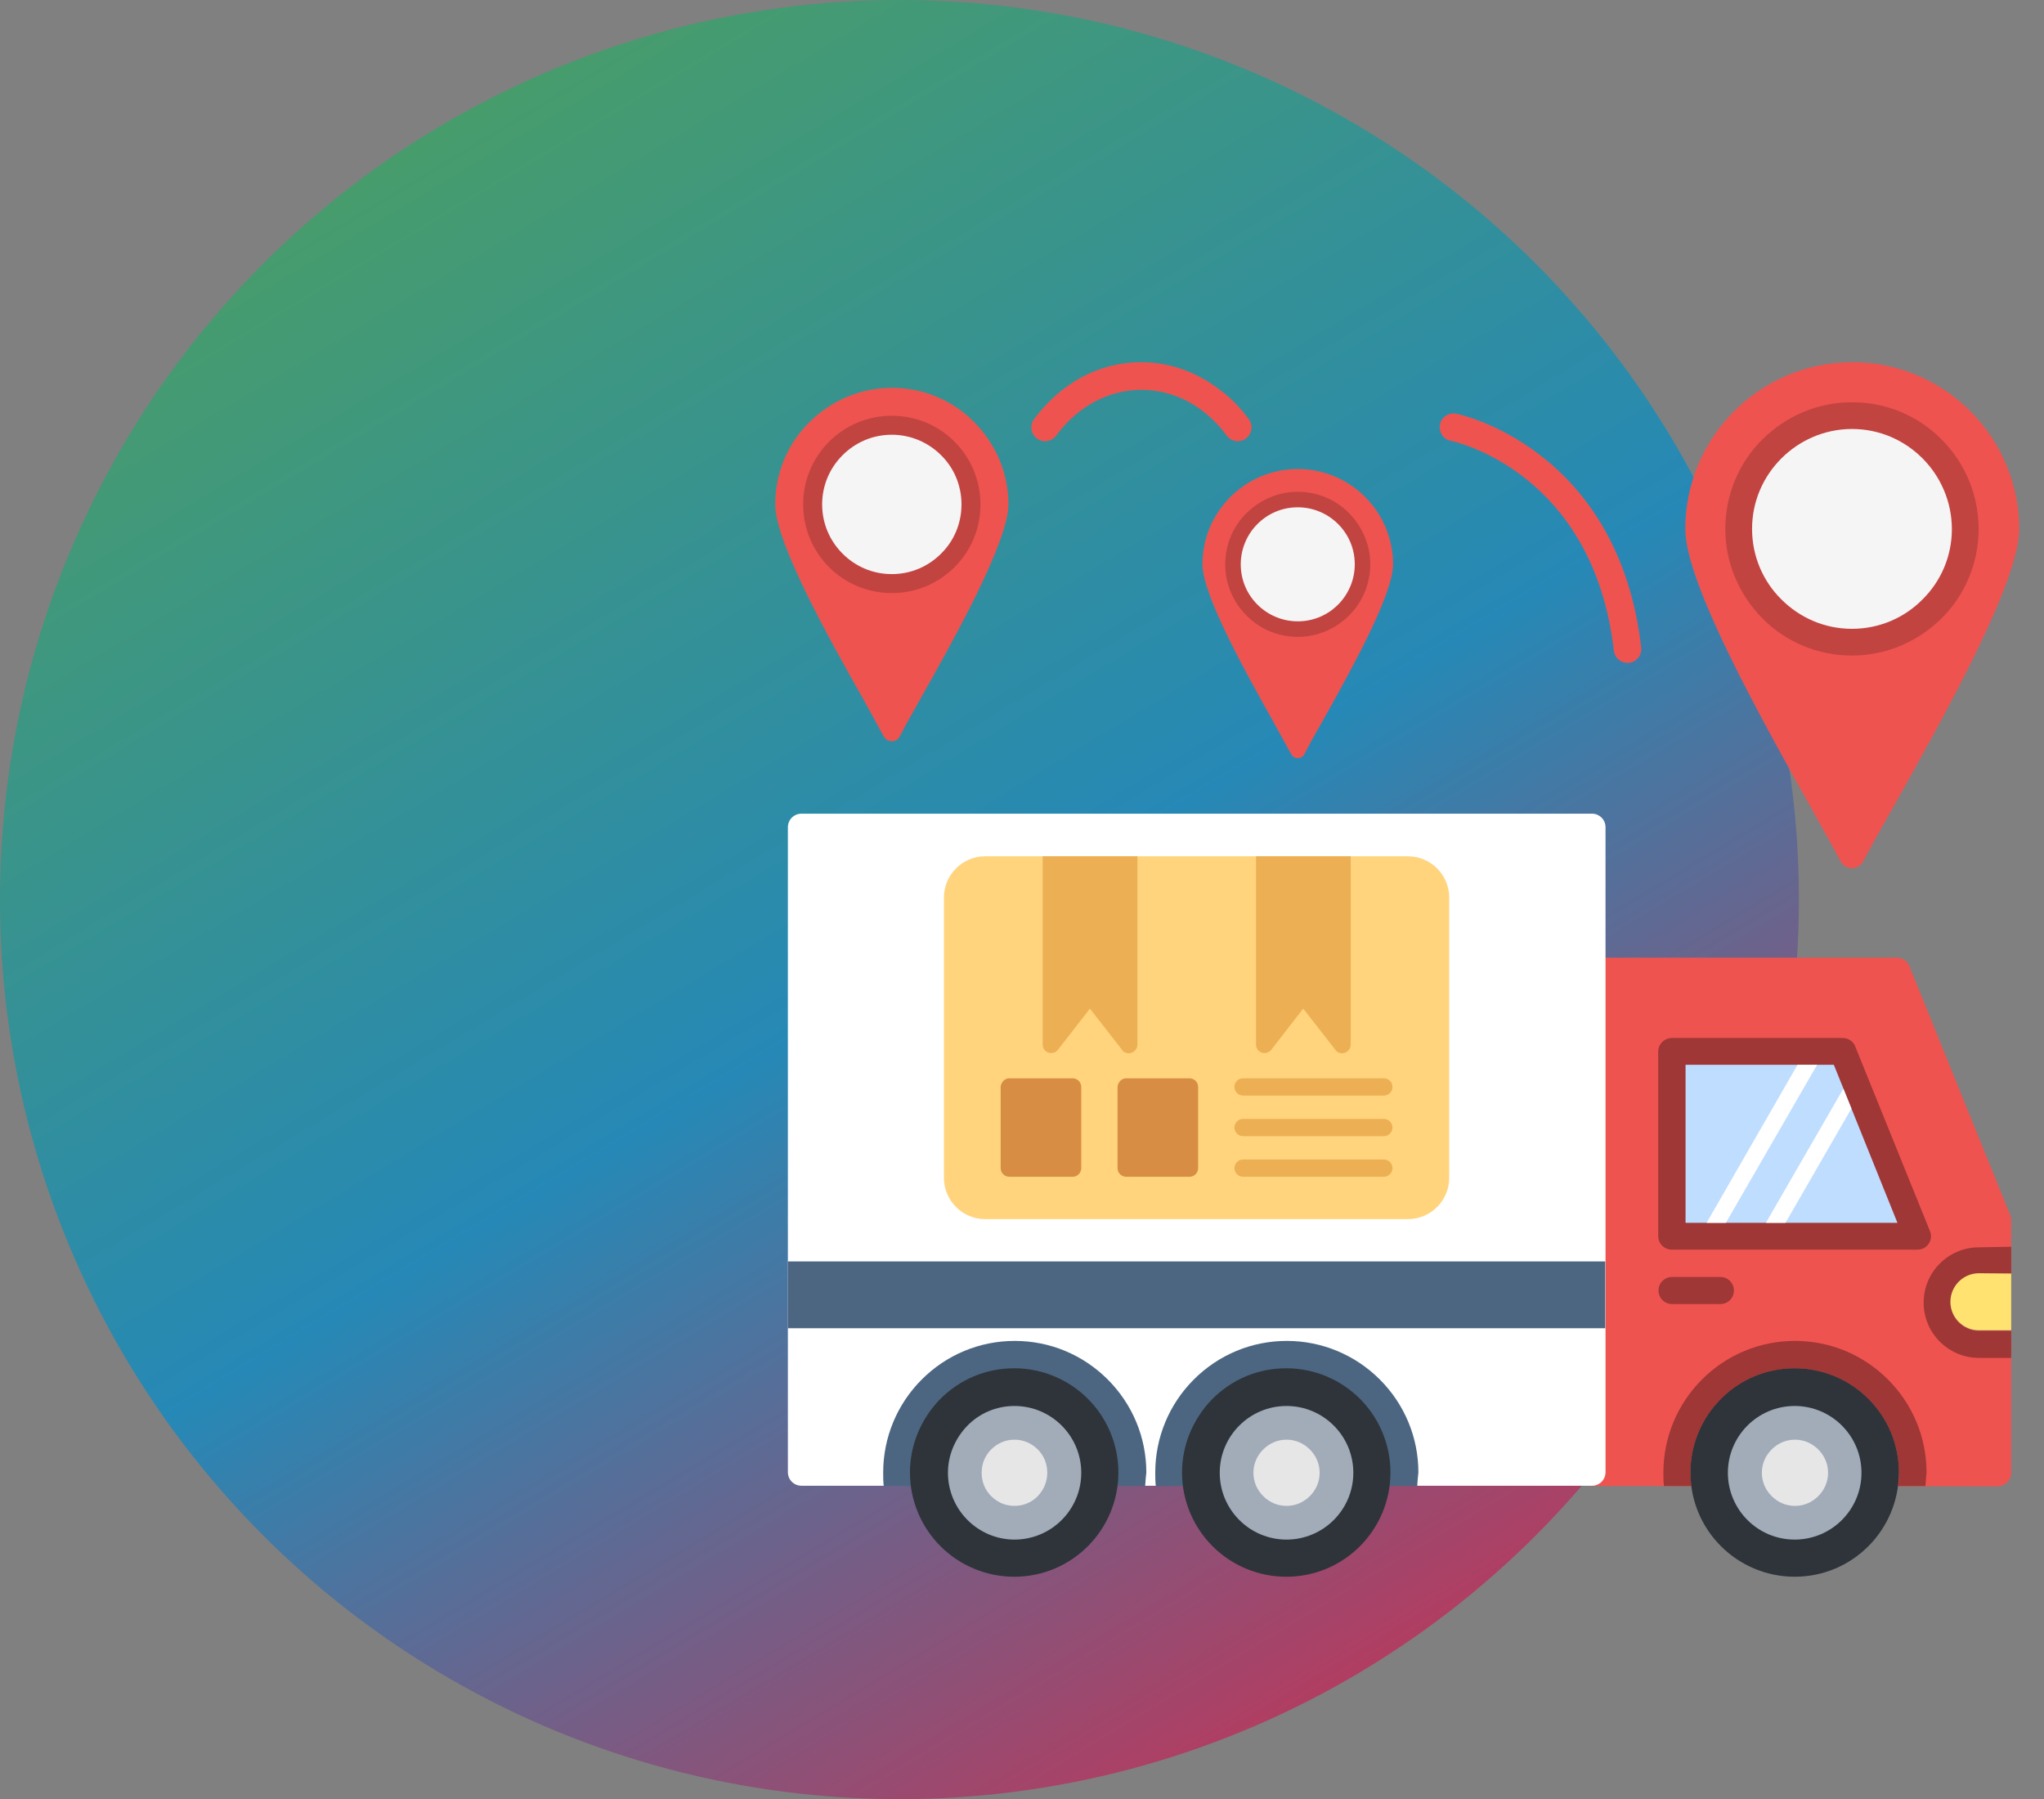
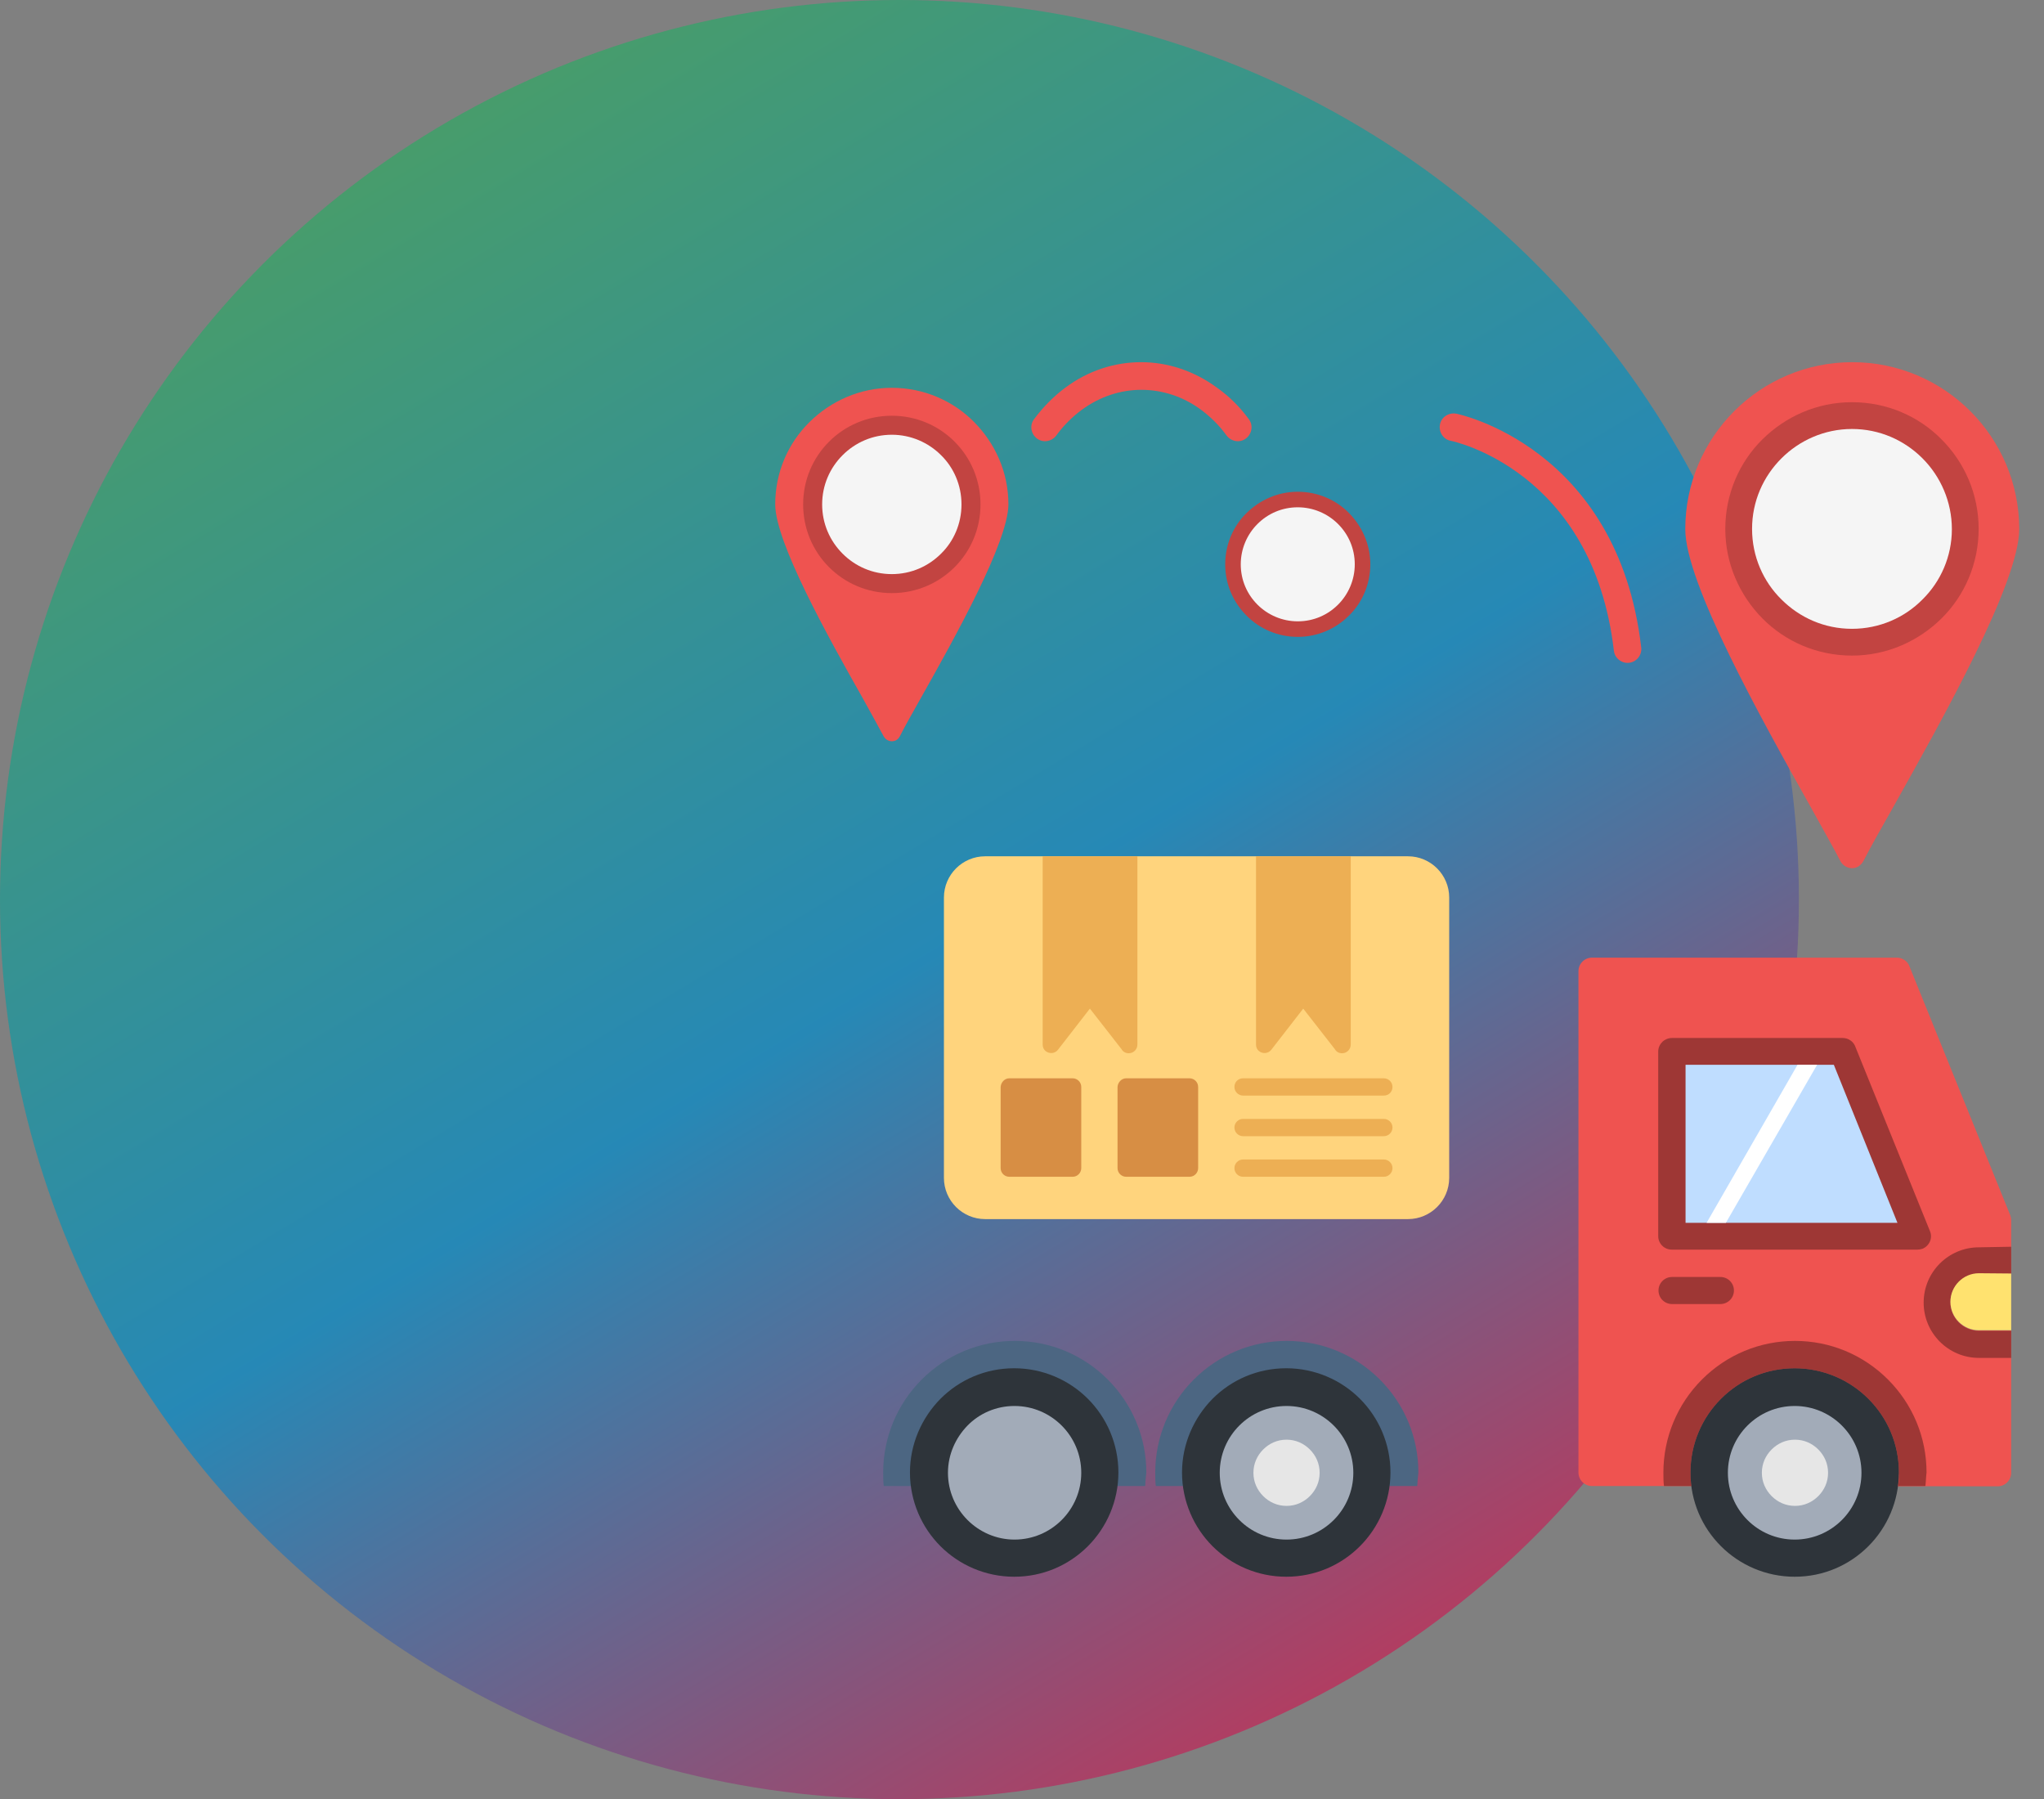
<svg xmlns="http://www.w3.org/2000/svg" width="467" height="411" viewBox="0 0 467 411" fill="none">
  <rect x="0" y="0" width="467" height="411" fill="#808080" stroke="none" />
  <circle opacity="0.8" cx="205.5" cy="205.5" r="205.5" fill="url(#paint0_linear_191_8841)" />
  <path fill-rule="evenodd" clip-rule="evenodd" d="M432.664 184.164C429.704 189.361 427.204 193.834 425.757 196.662C425.494 197.188 425.033 197.649 424.507 197.978C423.06 198.767 421.284 198.175 420.495 196.728C419.048 193.9 416.482 189.427 413.588 184.164C402.406 164.234 385.041 133.187 385.041 120.886C385.041 110.362 389.316 100.824 396.223 93.917C403.129 87.011 412.667 82.735 423.192 82.735C433.716 82.735 443.254 87.011 450.161 93.917C457.067 100.824 461.343 110.362 461.343 120.886C461.277 133.187 443.846 164.234 432.664 184.164Z" fill="#EF5350" />
  <path fill-rule="evenodd" clip-rule="evenodd" d="M423.126 91.878C431.151 91.878 438.386 95.101 443.583 100.364C448.845 105.626 452.068 112.861 452.068 120.82C452.068 128.78 448.845 136.081 443.583 141.277C438.32 146.474 431.085 149.763 423.126 149.763C415.167 149.763 407.865 146.54 402.669 141.277C397.472 136.015 394.184 128.78 394.184 120.82C394.184 112.861 397.407 105.56 402.669 100.364C407.931 95.167 415.101 91.878 423.126 91.878Z" fill="#C24441" />
  <path fill-rule="evenodd" clip-rule="evenodd" d="M439.241 104.705C435.097 100.561 429.44 97.996 423.126 97.996C416.811 97.996 411.088 100.627 407.01 104.705C402.866 108.849 400.301 114.506 400.301 120.82C400.301 127.135 402.866 132.858 407.01 136.936C411.154 141.08 416.811 143.645 423.126 143.645C429.44 143.645 435.163 141.08 439.241 136.936C443.385 132.858 445.951 127.135 445.951 120.886C445.951 114.637 443.385 108.849 439.241 104.705Z" fill="#F5F5F5" />
-   <path fill-rule="evenodd" clip-rule="evenodd" d="M301.963 165.089C300.253 168.049 298.872 170.614 298.017 172.259C297.885 172.588 297.622 172.851 297.293 172.982C296.438 173.443 295.451 173.114 294.991 172.259C294.136 170.68 292.689 168.115 291.044 165.089C284.664 153.709 274.731 135.949 274.731 128.911C274.731 122.86 277.165 117.466 281.112 113.519C285.059 109.572 290.518 107.139 296.504 107.139C302.49 107.139 307.949 109.572 311.896 113.519C315.843 117.466 318.276 122.925 318.276 128.911C318.276 135.949 308.344 153.709 301.963 165.089Z" fill="#EF5350" />
  <path fill-rule="evenodd" clip-rule="evenodd" d="M296.504 112.335C301.042 112.335 305.252 114.177 308.212 117.203C311.172 120.228 313.08 124.307 313.08 128.911C313.08 133.45 311.238 137.66 308.212 140.62C305.186 143.645 301.042 145.487 296.504 145.487C291.965 145.487 287.755 143.645 284.795 140.62C281.77 137.594 279.928 133.516 279.928 128.911C279.928 124.372 281.77 120.163 284.795 117.203C287.821 114.243 291.899 112.335 296.504 112.335Z" fill="#C24441" />
  <path fill-rule="evenodd" clip-rule="evenodd" d="M305.713 119.702C303.345 117.334 300.056 115.887 296.504 115.887C292.886 115.887 289.663 117.334 287.295 119.702C284.927 122.07 283.48 125.359 283.48 128.911C283.48 132.529 284.927 135.752 287.295 138.12C289.663 140.488 292.952 141.935 296.504 141.935C300.122 141.935 303.345 140.488 305.713 138.12C308.081 135.752 309.528 132.463 309.528 128.911C309.528 125.293 308.081 122.07 305.713 119.702Z" fill="#F5F5F5" />
  <path fill-rule="evenodd" clip-rule="evenodd" d="M210.401 159.432C208.362 163.05 206.586 166.207 205.599 168.18C205.402 168.575 205.073 168.904 204.744 169.101C203.691 169.628 202.507 169.233 201.915 168.246C200.863 166.273 199.153 163.181 197.114 159.498C189.22 145.553 177.117 123.846 177.117 115.229C177.117 107.862 180.077 101.219 184.945 96.417C189.812 91.615 196.456 88.589 203.757 88.589C211.059 88.589 217.768 91.549 222.57 96.417C227.371 101.284 230.397 107.862 230.397 115.229C230.331 123.846 218.228 145.553 210.401 159.432Z" fill="#EF5350" />
  <path fill-rule="evenodd" clip-rule="evenodd" d="M203.757 94.97C209.348 94.97 214.413 97.206 218.097 100.89C221.78 104.573 224.017 109.638 224.017 115.229C224.017 120.82 221.78 125.885 218.097 129.569C214.413 133.252 209.348 135.489 203.757 135.489C198.166 135.489 193.101 133.252 189.418 129.569C185.734 125.885 183.498 120.82 183.498 115.229C183.498 109.638 185.734 104.573 189.418 100.89C193.101 97.206 198.166 94.97 203.757 94.97Z" fill="#C24441" />
  <path fill-rule="evenodd" clip-rule="evenodd" d="M215.005 103.981C212.111 101.087 208.098 99.311 203.757 99.311C199.35 99.311 195.403 101.087 192.509 103.981C189.615 106.876 187.839 110.822 187.839 115.229C187.839 119.636 189.615 123.583 192.509 126.477C195.403 129.372 199.35 131.148 203.757 131.148C208.164 131.148 212.111 129.372 215.005 126.477C217.899 123.649 219.675 119.636 219.675 115.229C219.675 110.822 217.899 106.81 215.005 103.981Z" fill="#F5F5F5" />
  <path d="M363.729 339.466C362.019 339.466 360.637 338.084 360.637 336.374V221.855C360.637 220.145 362.019 218.764 363.729 218.764H433.387C434.703 218.764 435.887 219.619 436.282 220.803L459.304 277.635C459.435 278.029 459.501 278.424 459.501 278.819V290.922H452.134C448.582 290.922 445.622 293.816 445.622 297.434C445.622 300.986 448.516 303.946 452.134 303.946H459.501V336.44C459.501 338.15 458.12 339.532 456.41 339.532C425.494 339.466 394.644 339.466 363.729 339.466Z" fill="#EF5350" />
  <path d="M439.899 339.466H380.173C380.042 338.479 380.042 337.427 380.042 336.374C380.042 328.415 383.199 320.785 388.856 315.128C394.513 309.471 402.077 306.314 410.102 306.314C418.127 306.314 425.691 309.471 431.348 315.128C437.005 320.785 440.162 328.349 440.162 336.374C440.031 337.427 440.031 338.479 439.899 339.466Z" fill="#9E3735" />
  <path d="M433.716 339.466H386.422C386.29 338.479 386.225 337.427 386.225 336.374C386.225 329.796 388.921 323.811 393.197 319.535C397.538 315.194 403.458 312.563 410.036 312.563C416.614 312.563 422.6 315.26 426.875 319.535C431.217 323.876 433.848 329.796 433.848 336.374C433.913 337.427 433.848 338.479 433.716 339.466Z" fill="#EF5350" />
  <path d="M382.015 237.116H421.021C422.337 237.116 423.521 237.971 423.915 239.155L440.952 281.252C441.609 282.831 440.82 284.607 439.241 285.265C438.847 285.396 438.452 285.462 438.057 285.462H381.949C380.239 285.462 378.857 284.081 378.857 282.371V240.141C378.923 238.431 380.305 237.116 382.015 237.116Z" fill="#9E3735" />
  <path d="M393.066 291.711C394.776 291.711 396.157 293.092 396.157 294.803C396.157 296.513 394.776 297.894 393.066 297.894H382.015C380.305 297.894 378.923 296.513 378.923 294.803C378.923 293.092 380.305 291.711 382.015 291.711H393.066Z" fill="#9E3735" />
-   <path d="M180.011 188.966C180.011 187.256 181.393 185.875 183.103 185.875H363.729C365.439 185.875 366.82 187.256 366.82 188.966V206.924V221.789V336.308C366.82 338.019 365.439 339.4 363.729 339.4H183.103C181.393 339.4 180.011 338.019 180.011 336.308C180.011 287.304 180.011 238.102 180.011 188.966Z" fill="white" />
  <path d="M323.801 339.466H264.075C263.944 338.479 263.944 337.427 263.944 336.374C263.944 328.415 267.101 320.785 272.758 315.128C278.415 309.471 285.979 306.314 294.004 306.314C301.963 306.314 309.593 309.471 315.25 315.128C320.907 320.785 324.065 328.349 324.065 336.374C323.933 337.427 323.867 338.479 323.801 339.466ZM261.641 339.466H201.915C201.784 338.479 201.784 337.427 201.784 336.374C201.784 328.415 204.941 320.785 210.598 315.128C216.255 309.471 223.819 306.314 231.844 306.314C239.869 306.314 247.433 309.471 253.09 315.128C258.747 320.785 261.905 328.349 261.905 336.374C261.773 337.427 261.707 338.479 261.641 339.466Z" fill="#4C6682" />
-   <path d="M180.011 288.159H366.754V303.42H180.011V288.159Z" fill="#4C6682" />
  <path d="M393.197 319.535C397.538 315.194 403.458 312.563 410.036 312.563C416.614 312.563 422.6 315.26 426.875 319.535C431.217 323.876 433.848 329.796 433.848 336.374C433.848 342.952 431.151 348.938 426.875 353.213C422.534 357.555 416.614 360.186 410.036 360.186C403.458 360.186 397.473 357.489 393.197 353.213C388.856 348.872 386.225 342.952 386.225 336.374C386.225 329.862 388.856 323.876 393.197 319.535Z" fill="#2E343A" />
  <path d="M277.033 319.535C281.375 315.194 287.295 312.563 293.873 312.563C300.45 312.563 306.436 315.26 310.712 319.535C314.987 323.811 317.684 329.796 317.684 336.374C317.684 342.952 314.987 348.938 310.712 353.213C306.37 357.555 300.45 360.186 293.873 360.186C287.295 360.186 281.309 357.489 277.033 353.213C272.758 348.938 270.061 342.952 270.061 336.374C270.061 329.862 272.758 323.876 277.033 319.535Z" fill="#2E343A" />
  <path d="M214.873 319.535C219.215 315.194 225.135 312.563 231.712 312.563C238.29 312.563 244.276 315.26 248.552 319.535C252.827 323.811 255.524 329.796 255.524 336.374C255.524 342.952 252.827 348.938 248.552 353.213C244.21 357.555 238.29 360.186 231.712 360.186C225.135 360.186 219.149 357.489 214.873 353.213C210.598 348.938 207.901 342.952 207.901 336.374C207.901 329.862 210.598 323.876 214.873 319.535Z" fill="#2E343A" />
  <path d="M231.778 321.18C227.568 321.18 223.753 322.89 221.056 325.652C218.359 328.415 216.583 332.23 216.583 336.44C216.583 340.65 218.294 344.465 221.056 347.228C223.819 349.99 227.634 351.7 231.778 351.7C235.988 351.7 239.803 349.99 242.566 347.228C245.328 344.465 247.039 340.65 247.039 336.44C247.039 332.23 245.328 328.415 242.566 325.652C239.803 322.89 235.988 321.18 231.778 321.18Z" fill="#A2ABB8" />
-   <path d="M226.45 331.112C227.832 329.731 229.674 328.876 231.778 328.876C233.883 328.876 235.725 329.731 237.106 331.112C238.488 332.493 239.277 334.335 239.277 336.44C239.277 338.545 238.422 340.387 237.106 341.768C235.791 343.149 233.883 344.004 231.778 344.004C229.674 344.004 227.832 343.149 226.45 341.768C225.069 340.387 224.28 338.545 224.28 336.44C224.28 334.335 225.069 332.493 226.45 331.112Z" fill="#E6E6E6" />
  <path d="M418.982 243.233H385.106V279.345H433.519L418.982 243.233Z" fill="#BFDDFF" />
  <path d="M415.167 243.233H410.694L389.908 279.345H394.315L415.167 243.233Z" fill="white" />
-   <path d="M403.458 279.345H407.931L422.995 253.231L421.153 248.692L403.458 279.345Z" fill="white" />
  <path d="M459.501 284.804V290.988H452.134C448.582 290.988 445.622 293.882 445.622 297.5C445.622 301.052 448.516 304.012 452.134 304.012H459.501V310.195H452.134C445.161 310.195 439.504 304.538 439.504 297.565C439.504 290.593 445.161 284.936 452.134 284.936L459.501 284.804Z" fill="#9E3735" />
  <path d="M459.501 290.922V303.88H452.134C448.582 303.88 445.622 300.986 445.622 297.368C445.622 293.816 448.516 290.856 452.134 290.856L459.501 290.922Z" fill="#FFE26F" />
  <path d="M293.938 321.18C289.728 321.18 285.913 322.89 283.151 325.652C280.388 328.415 278.678 332.23 278.678 336.44C278.678 340.65 280.388 344.465 283.151 347.228C285.913 349.99 289.728 351.7 293.938 351.7C298.148 351.7 301.963 349.99 304.726 347.228C307.488 344.465 309.199 340.65 309.199 336.44C309.199 332.23 307.488 328.415 304.726 325.652C301.963 322.89 298.148 321.18 293.938 321.18Z" fill="#A2ABB8" />
  <path d="M288.61 331.112C289.992 329.731 291.834 328.876 293.938 328.876C296.043 328.876 297.885 329.731 299.266 331.112C300.648 332.493 301.503 334.335 301.503 336.44C301.503 338.545 300.648 340.387 299.266 341.768C297.885 343.149 296.043 344.004 293.938 344.004C291.834 344.004 289.992 343.149 288.61 341.768C287.229 340.387 286.374 338.545 286.374 336.44C286.374 334.335 287.229 332.493 288.61 331.112Z" fill="#E6E6E6" />
  <path d="M410.036 321.18C405.827 321.18 402.011 322.89 399.249 325.652C396.486 328.415 394.776 332.23 394.776 336.44C394.776 340.65 396.486 344.465 399.249 347.228C402.011 349.99 405.827 351.7 410.036 351.7C414.246 351.7 418.061 349.99 420.824 347.228C423.587 344.465 425.297 340.65 425.297 336.44C425.297 332.23 423.587 328.415 420.824 325.652C418.061 322.89 414.246 321.18 410.036 321.18Z" fill="#A2ABB8" />
  <path d="M404.774 331.112C406.155 329.731 407.997 328.876 410.102 328.876C412.207 328.876 414.049 329.731 415.43 331.112C416.811 332.493 417.666 334.335 417.666 336.44C417.666 338.545 416.811 340.387 415.43 341.768C414.049 343.149 412.207 344.004 410.102 344.004C407.997 344.004 406.155 343.149 404.774 341.768C403.393 340.387 402.538 338.545 402.538 336.44C402.538 334.335 403.393 332.493 404.774 331.112Z" fill="#E6E6E6" />
  <path d="M225.069 195.61H321.696C324.262 195.61 326.63 196.662 328.34 198.372C330.05 200.083 331.103 202.451 331.103 205.016V269.084C331.103 271.649 330.05 274.017 328.34 275.727C326.63 277.437 324.262 278.49 321.696 278.49H225.069C222.503 278.49 220.135 277.437 218.425 275.727C216.715 274.017 215.663 271.649 215.663 269.084V205.016C215.663 202.451 216.715 200.083 218.425 198.372C220.135 196.662 222.503 195.61 225.069 195.61Z" fill="#FFD47D" />
  <path d="M238.225 195.61H259.866V238.628C259.866 239.681 259.01 240.602 257.892 240.602C257.169 240.602 256.577 240.273 256.248 239.681L249.012 230.406L241.711 239.812C241.053 240.668 239.803 240.799 238.948 240.141C238.422 239.747 238.225 239.155 238.225 238.628V195.61Z" fill="#EDAF54" />
  <path d="M286.966 195.61H308.607V238.628C308.607 239.681 307.752 240.602 306.633 240.602C305.91 240.602 305.318 240.273 304.989 239.681L297.753 230.406L290.452 239.812C289.794 240.668 288.544 240.799 287.689 240.141C287.163 239.747 286.966 239.155 286.966 238.628V195.61Z" fill="#EDAF54" />
  <path d="M230.594 246.324H245.066C246.118 246.324 247.039 247.18 247.039 248.298V266.847C247.039 267.9 246.184 268.82 245.066 268.82H230.594C229.542 268.82 228.621 267.965 228.621 266.847V248.298C228.687 247.245 229.542 246.324 230.594 246.324Z" fill="#D78E44" />
  <path d="M257.3 246.324H271.771C272.824 246.324 273.744 247.18 273.744 248.298V266.847C273.744 267.9 272.889 268.82 271.771 268.82H257.3C256.248 268.82 255.327 267.965 255.327 266.847V248.298C255.392 247.245 256.248 246.324 257.3 246.324Z" fill="#D78E44" />
  <path d="M284.006 250.271C282.954 250.271 282.033 249.416 282.033 248.298C282.033 247.18 282.888 246.324 284.006 246.324H316.171C317.224 246.324 318.145 247.18 318.145 248.298C318.145 249.416 317.29 250.271 316.171 250.271H284.006Z" fill="#EDAF54" />
  <path d="M284.006 259.546C282.954 259.546 282.033 258.691 282.033 257.572C282.033 256.52 282.888 255.599 284.006 255.599H316.171C317.224 255.599 318.145 256.454 318.145 257.572C318.145 258.625 317.29 259.546 316.171 259.546H284.006Z" fill="#EDAF54" />
  <path d="M284.006 268.82C282.954 268.82 282.033 267.965 282.033 266.847C282.033 265.795 282.888 264.874 284.006 264.874H316.171C317.224 264.874 318.145 265.729 318.145 266.847C318.145 267.9 317.29 268.82 316.171 268.82H284.006Z" fill="#EDAF54" />
  <path fill-rule="evenodd" clip-rule="evenodd" d="M285.322 95.759C286.374 97.14 286.045 99.114 284.664 100.166C283.282 101.219 281.309 100.89 280.257 99.508C278.546 97.14 276.573 95.233 274.468 93.654C270.324 90.563 265.522 89.05 260.786 89.05C256.05 89.05 251.314 90.563 247.105 93.654C245 95.233 243.026 97.14 241.316 99.508C240.264 100.89 238.29 101.219 236.909 100.166C235.528 99.114 235.199 97.14 236.251 95.759C238.356 92.931 240.79 90.497 243.355 88.589C248.618 84.643 254.669 82.735 260.721 82.735C266.772 82.735 272.824 84.708 278.086 88.589C280.783 90.497 283.217 92.865 285.322 95.759Z" fill="#EF5350" />
  <path fill-rule="evenodd" clip-rule="evenodd" d="M331.432 100.692C329.722 100.364 328.669 98.653 328.998 96.943C329.327 95.233 331.037 94.18 332.747 94.509C332.879 94.509 369.649 102.008 374.977 147.921C375.174 149.631 373.924 151.21 372.214 151.407C370.504 151.604 368.925 150.355 368.728 148.644C363.926 107.27 331.563 100.692 331.432 100.692Z" fill="#EF5350" />
  <defs>
    <linearGradient id="paint0_linear_191_8841" x1="77" y1="40" x2="300.5" y2="411" gradientUnits="userSpaceOnUse">
      <stop stop-color="#39A365" />
      <stop offset="0.515" stop-color="#0F8AC3" />
      <stop offset="1" stop-color="#CE234F" />
    </linearGradient>
  </defs>
</svg>